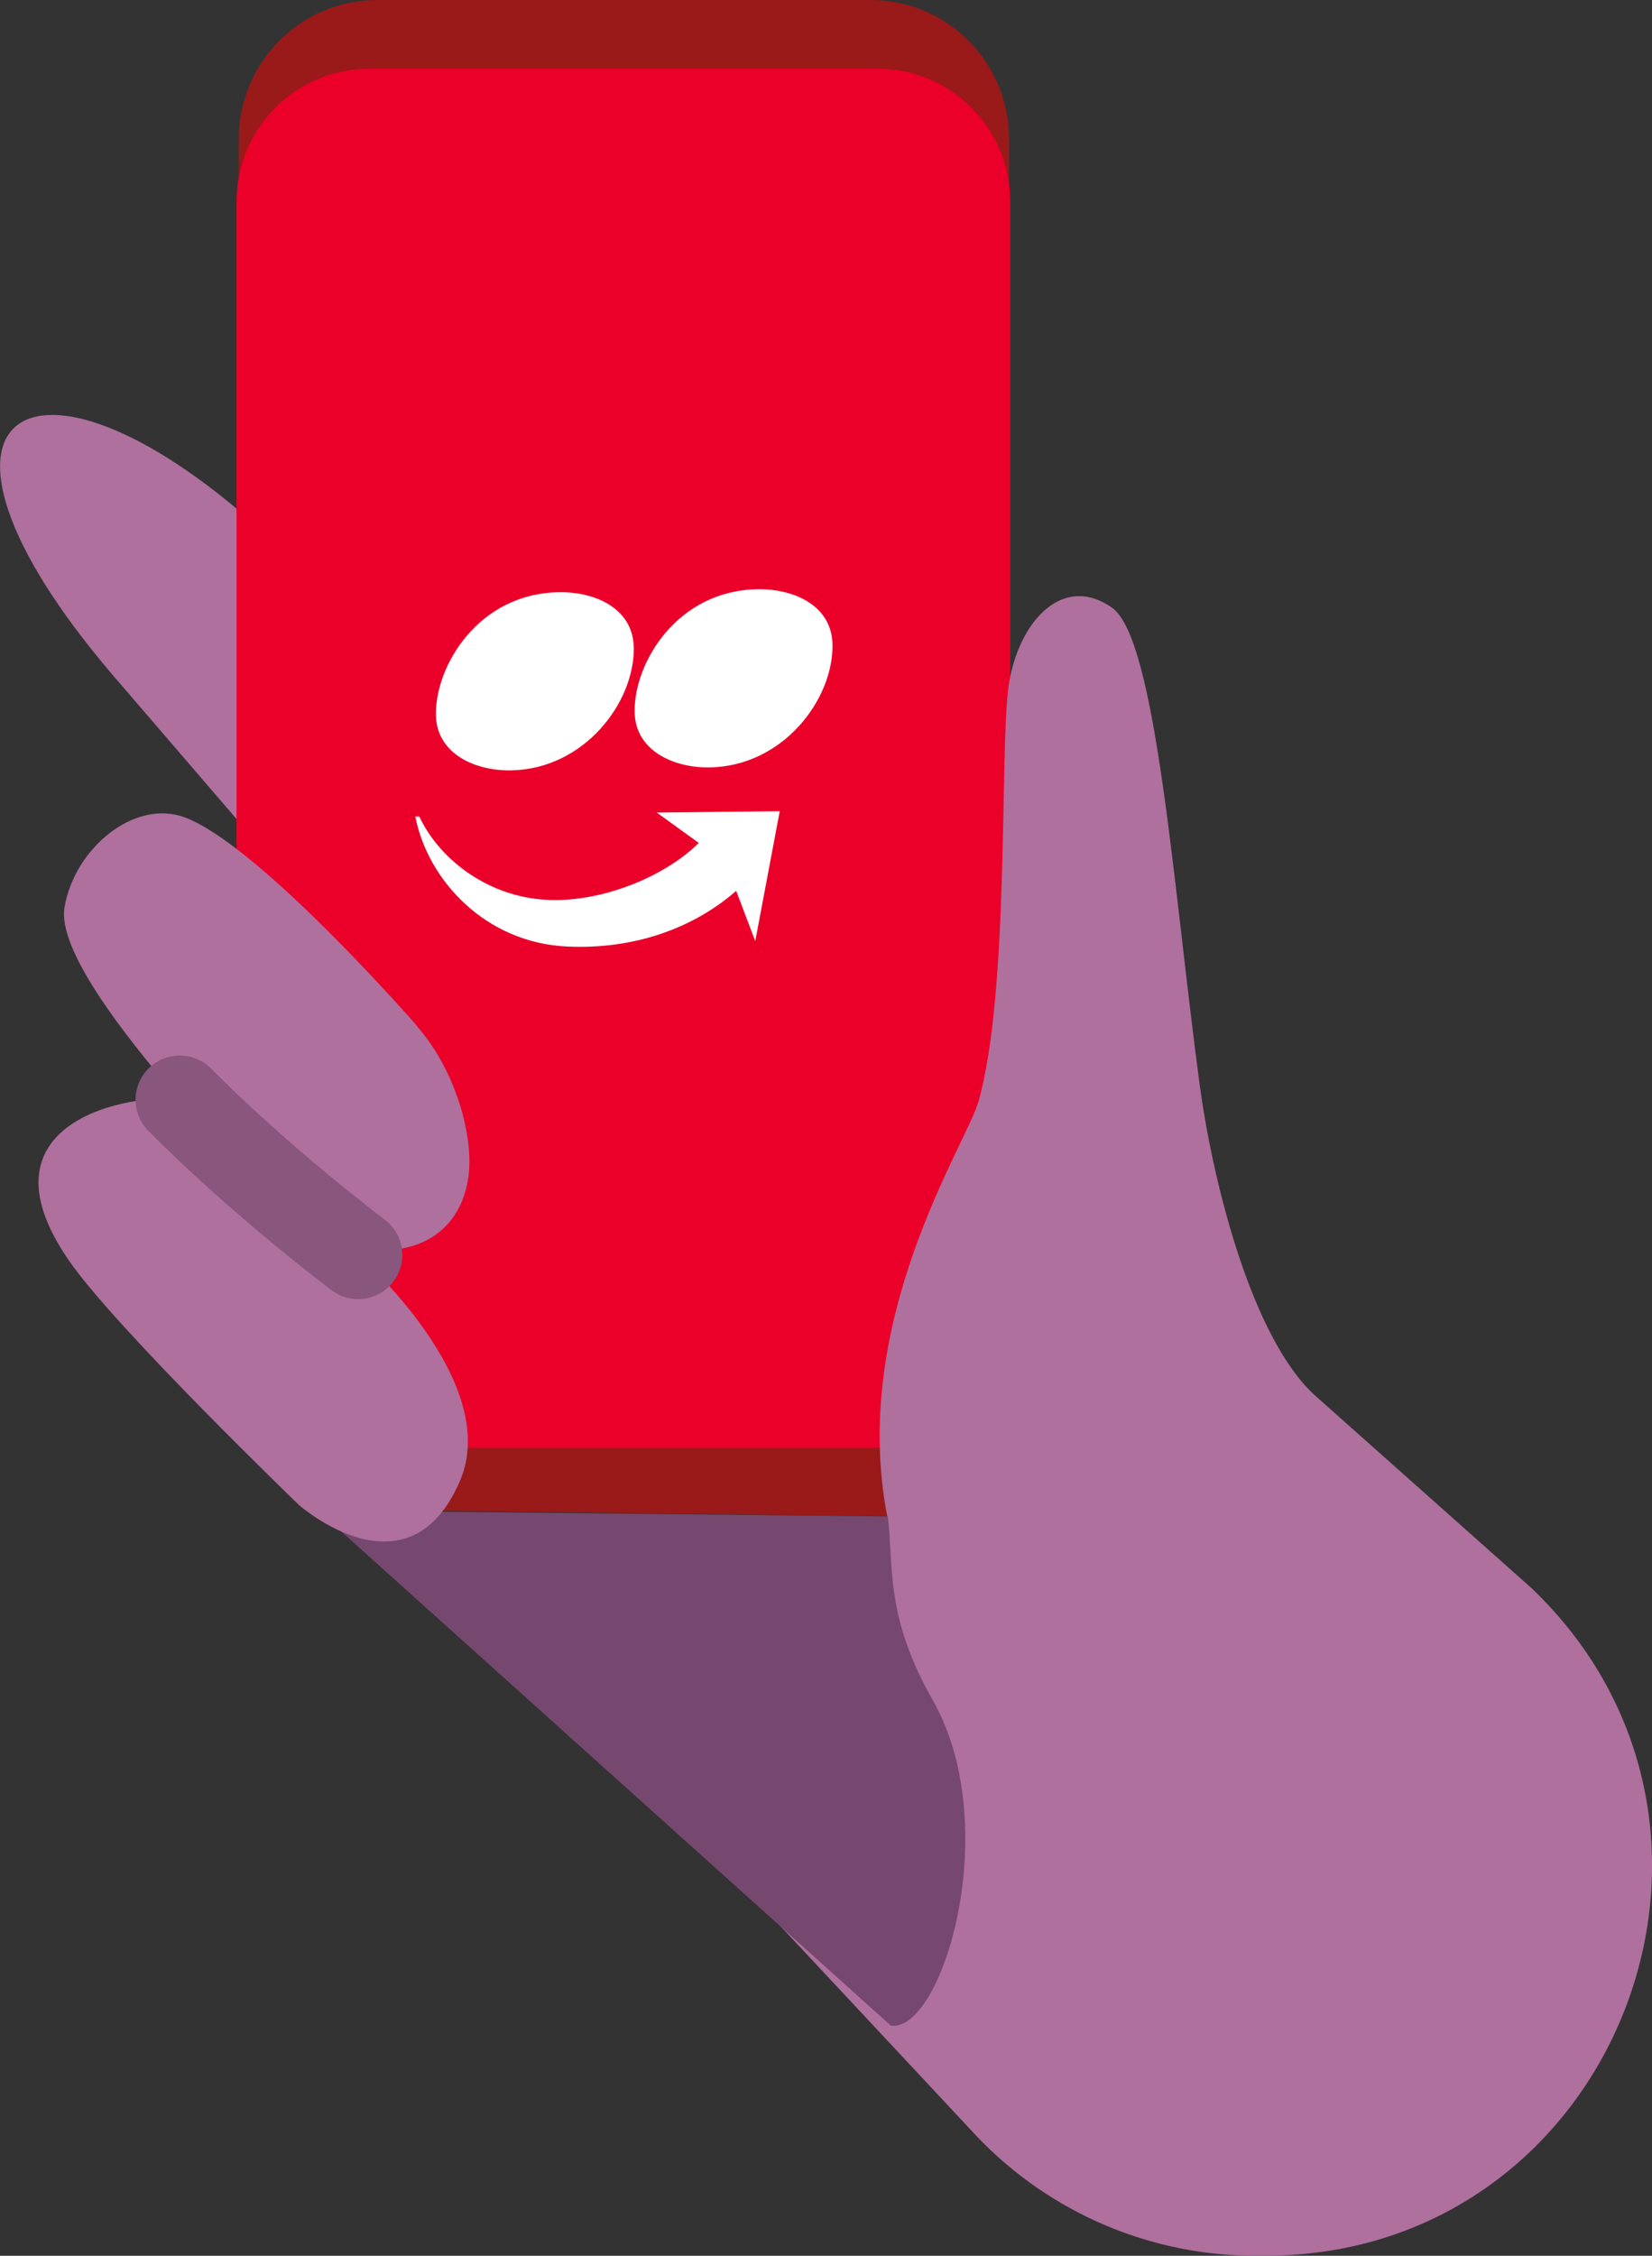
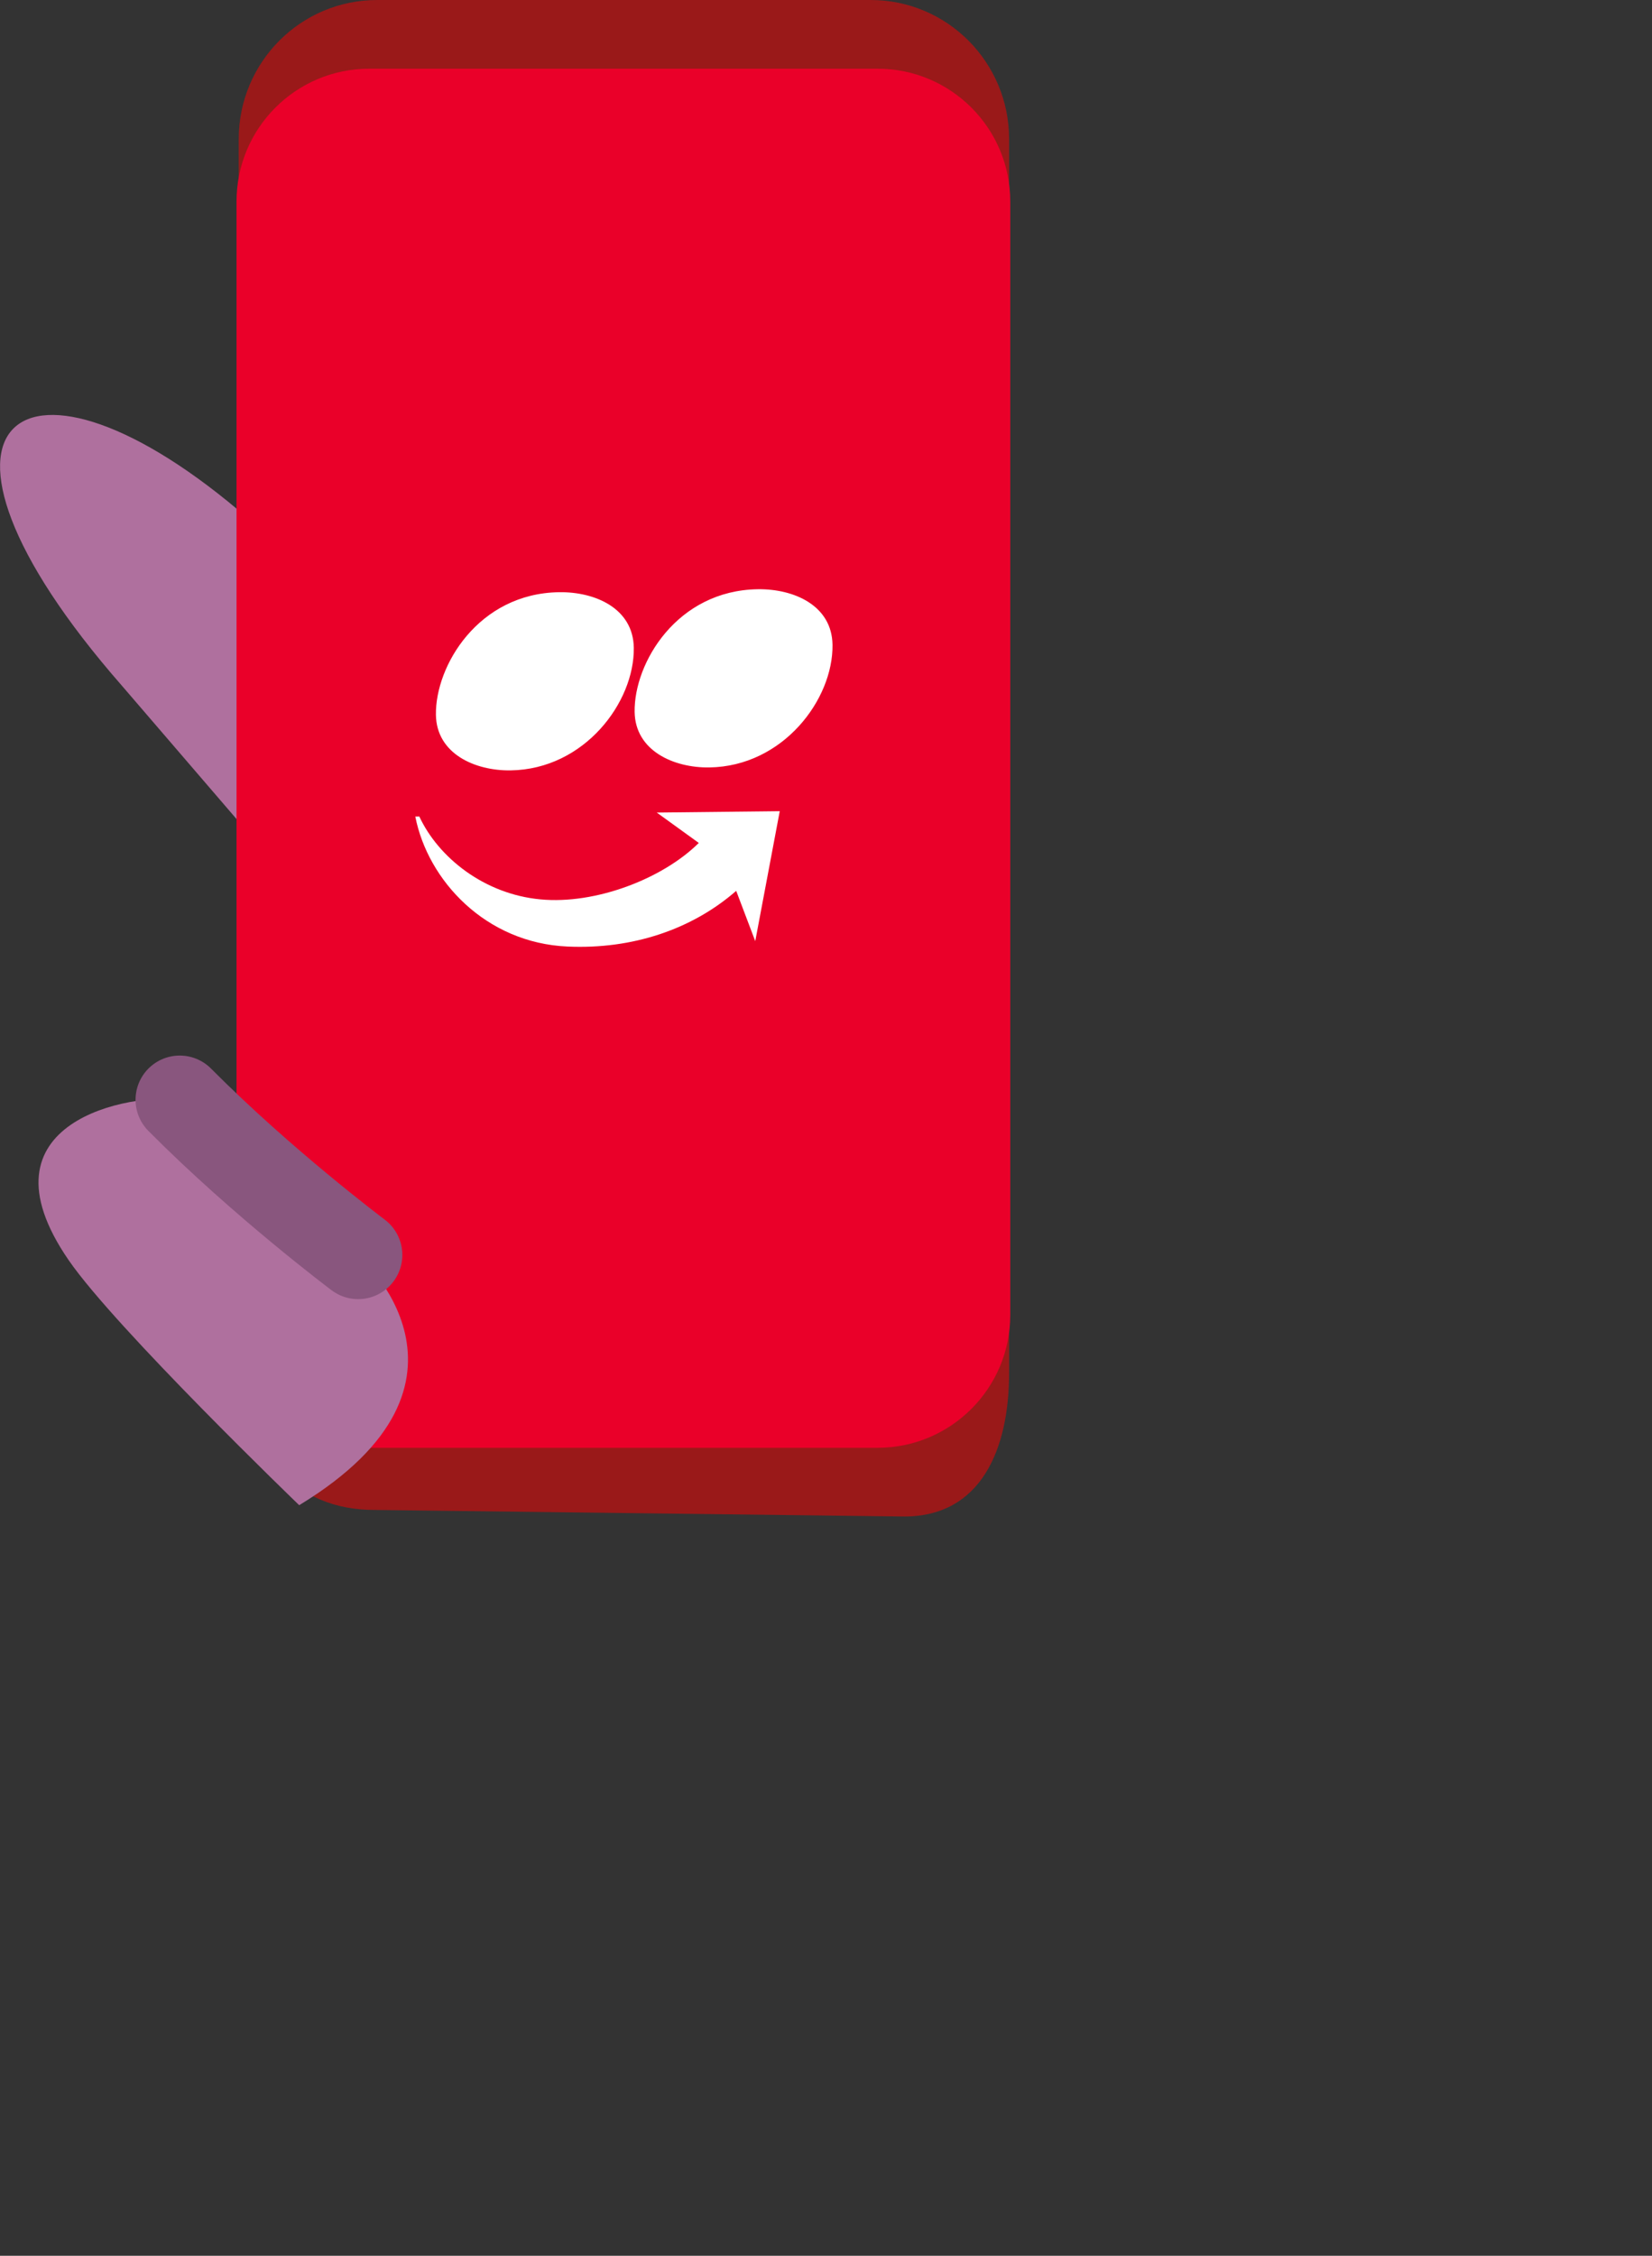
<svg xmlns="http://www.w3.org/2000/svg" width="63" height="86" viewBox="0 0 63 86" fill="none">
  <rect x="0" y="0" width="63" height="86" fill="#333333" stroke="none" />
  <g clip-path="url(#clip-hand)">
    <path fill-rule="evenodd" clip-rule="evenodd" d="M16.128 25.643C15.797 25.452 12.335 22.269 9.494 19.795C0.857 12.271 -4.232 16.003 4.655 26.149L14.756 37.894" fill="#AF709E" />
    <path fill-rule="evenodd" clip-rule="evenodd" d="M9.104 50.467C8.973 55.572 11.362 57.565 14.277 57.565L34.486 57.815C37.4 57.815 38.483 55.269 38.483 52.343V5.301C38.483 2.374 36.121 0 33.204 0H14.383C11.469 0 9.104 2.372 9.104 5.301L9.061 50.728L9.104 50.467Z" fill="#9A1919" />
    <path fill-rule="evenodd" clip-rule="evenodd" d="M9.02 41.912V50.135C9.02 52.929 11.287 55.196 14.082 55.196H33.464C36.26 55.196 38.527 52.929 38.527 50.135V7.681C38.527 4.886 36.26 2.619 33.464 2.619H14.082C11.287 2.619 9.02 4.886 9.02 7.681V24.881" fill="#EA0029" />
-     <path fill-rule="evenodd" clip-rule="evenodd" d="M33.859 57.929C32.334 50.349 36.866 43.629 37.328 41.953C38.472 37.817 38.143 29.111 38.435 26.38C38.7 23.903 40.418 21.785 42.401 23.163C44.106 24.35 44.739 33.833 45.755 41.389C46.208 44.755 47.621 50.774 50.062 53.124L58.421 60.56C67.977 69.713 61.595 85.895 48.388 85.995L47.979 85.997C43.943 86.029 40.07 84.39 37.272 81.468L17.992 60.829L33.859 57.929Z" fill="#AF709E" />
-     <path fill-rule="evenodd" clip-rule="evenodd" d="M33.858 57.815C34.086 59.766 33.753 61.623 35.573 64.821C38.317 69.645 35.926 77.506 33.972 77.225L12.123 57.585L33.858 57.815Z" fill="#77486F" />
    <path fill-rule="evenodd" clip-rule="evenodd" d="M19.473 29.37C22.29 29.329 24.199 26.769 24.17 24.695C24.148 23.192 22.696 22.557 21.321 22.577C18.244 22.623 16.597 25.381 16.624 27.252C16.646 28.738 18.117 29.39 19.473 29.37ZM31.748 24.582C31.778 26.659 29.868 29.216 27.051 29.258C25.696 29.277 24.224 28.625 24.202 27.14C24.175 25.266 25.822 22.508 28.9 22.464C30.274 22.445 31.727 23.08 31.748 24.582ZM21.643 36.086C24.117 36.198 26.391 35.433 28.075 33.963L28.802 35.88L29.736 30.926L25.046 30.978L26.649 32.136C25.27 33.504 22.711 34.488 20.609 34.288C18.456 34.087 16.714 32.683 15.991 31.129L15.838 31.131C16.317 33.569 18.519 35.949 21.643 36.086Z" fill="white" />
-     <path fill-rule="evenodd" clip-rule="evenodd" d="M6.853 41.926C5.082 41.657 -1.056 42.712 2.622 48.048C4.403 50.632 11.41 57.384 11.41 57.384C11.41 57.384 15.565 61.046 17.54 56.461C19.175 52.665 13.658 47.843 13.658 47.843L6.853 41.926Z" fill="#AF709E" />
-     <path fill-rule="evenodd" clip-rule="evenodd" d="M11.819 47.124C11.819 47.124 1.957 37.707 2.458 34.607C2.823 32.362 5.124 30.428 7.068 31.17C9.958 32.274 15.958 39.173 15.958 39.173L15.804 39.019C17.325 40.653 18.116 43.328 17.85 44.962C17.515 47.036 15.641 48.58 11.656 47.041" fill="#AF709E" />
+     <path fill-rule="evenodd" clip-rule="evenodd" d="M6.853 41.926C5.082 41.657 -1.056 42.712 2.622 48.048C4.403 50.632 11.41 57.384 11.41 57.384C19.175 52.665 13.658 47.843 13.658 47.843L6.853 41.926Z" fill="#AF709E" />
    <path d="M13.658 47.843C13.658 47.843 10.009 45.105 6.854 41.927" stroke="#89567E" stroke-width="3.37" stroke-miterlimit="10" stroke-linecap="round" stroke-linejoin="round" />
  </g>
  <defs>
    <clipPath id="clip-hand">
      <rect width="63" height="86" fill="white" />
    </clipPath>
  </defs>
</svg>